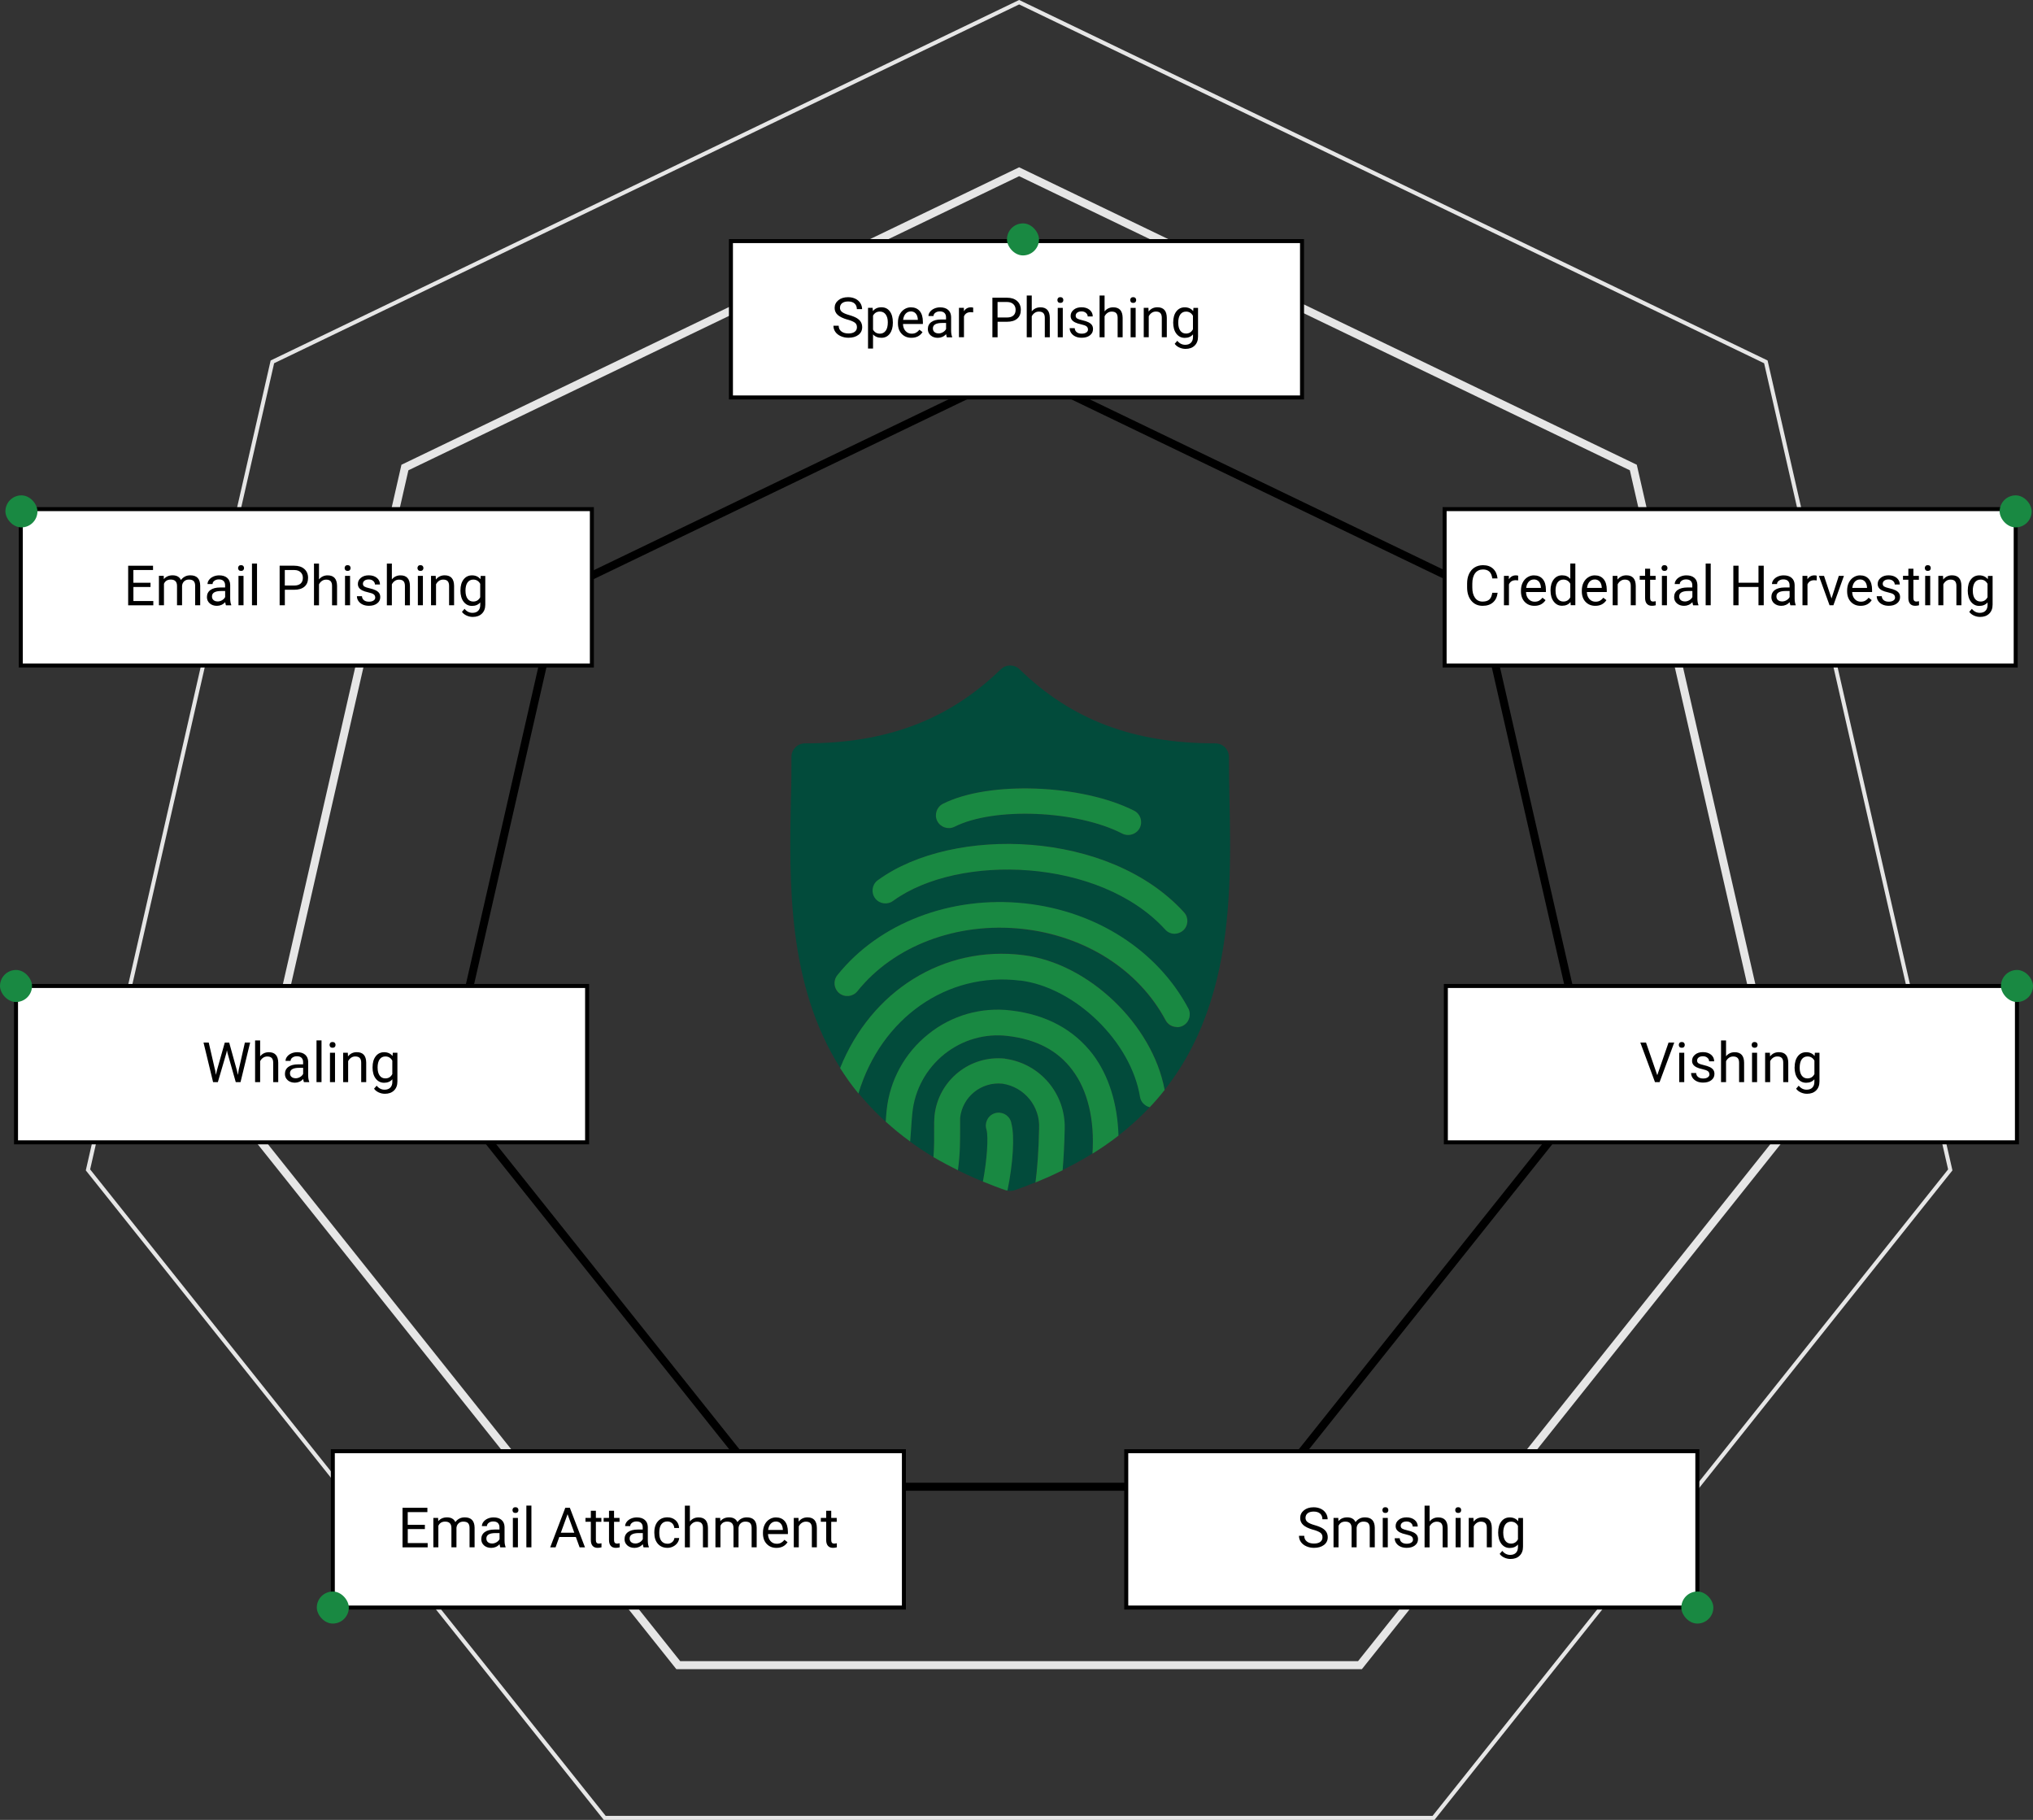
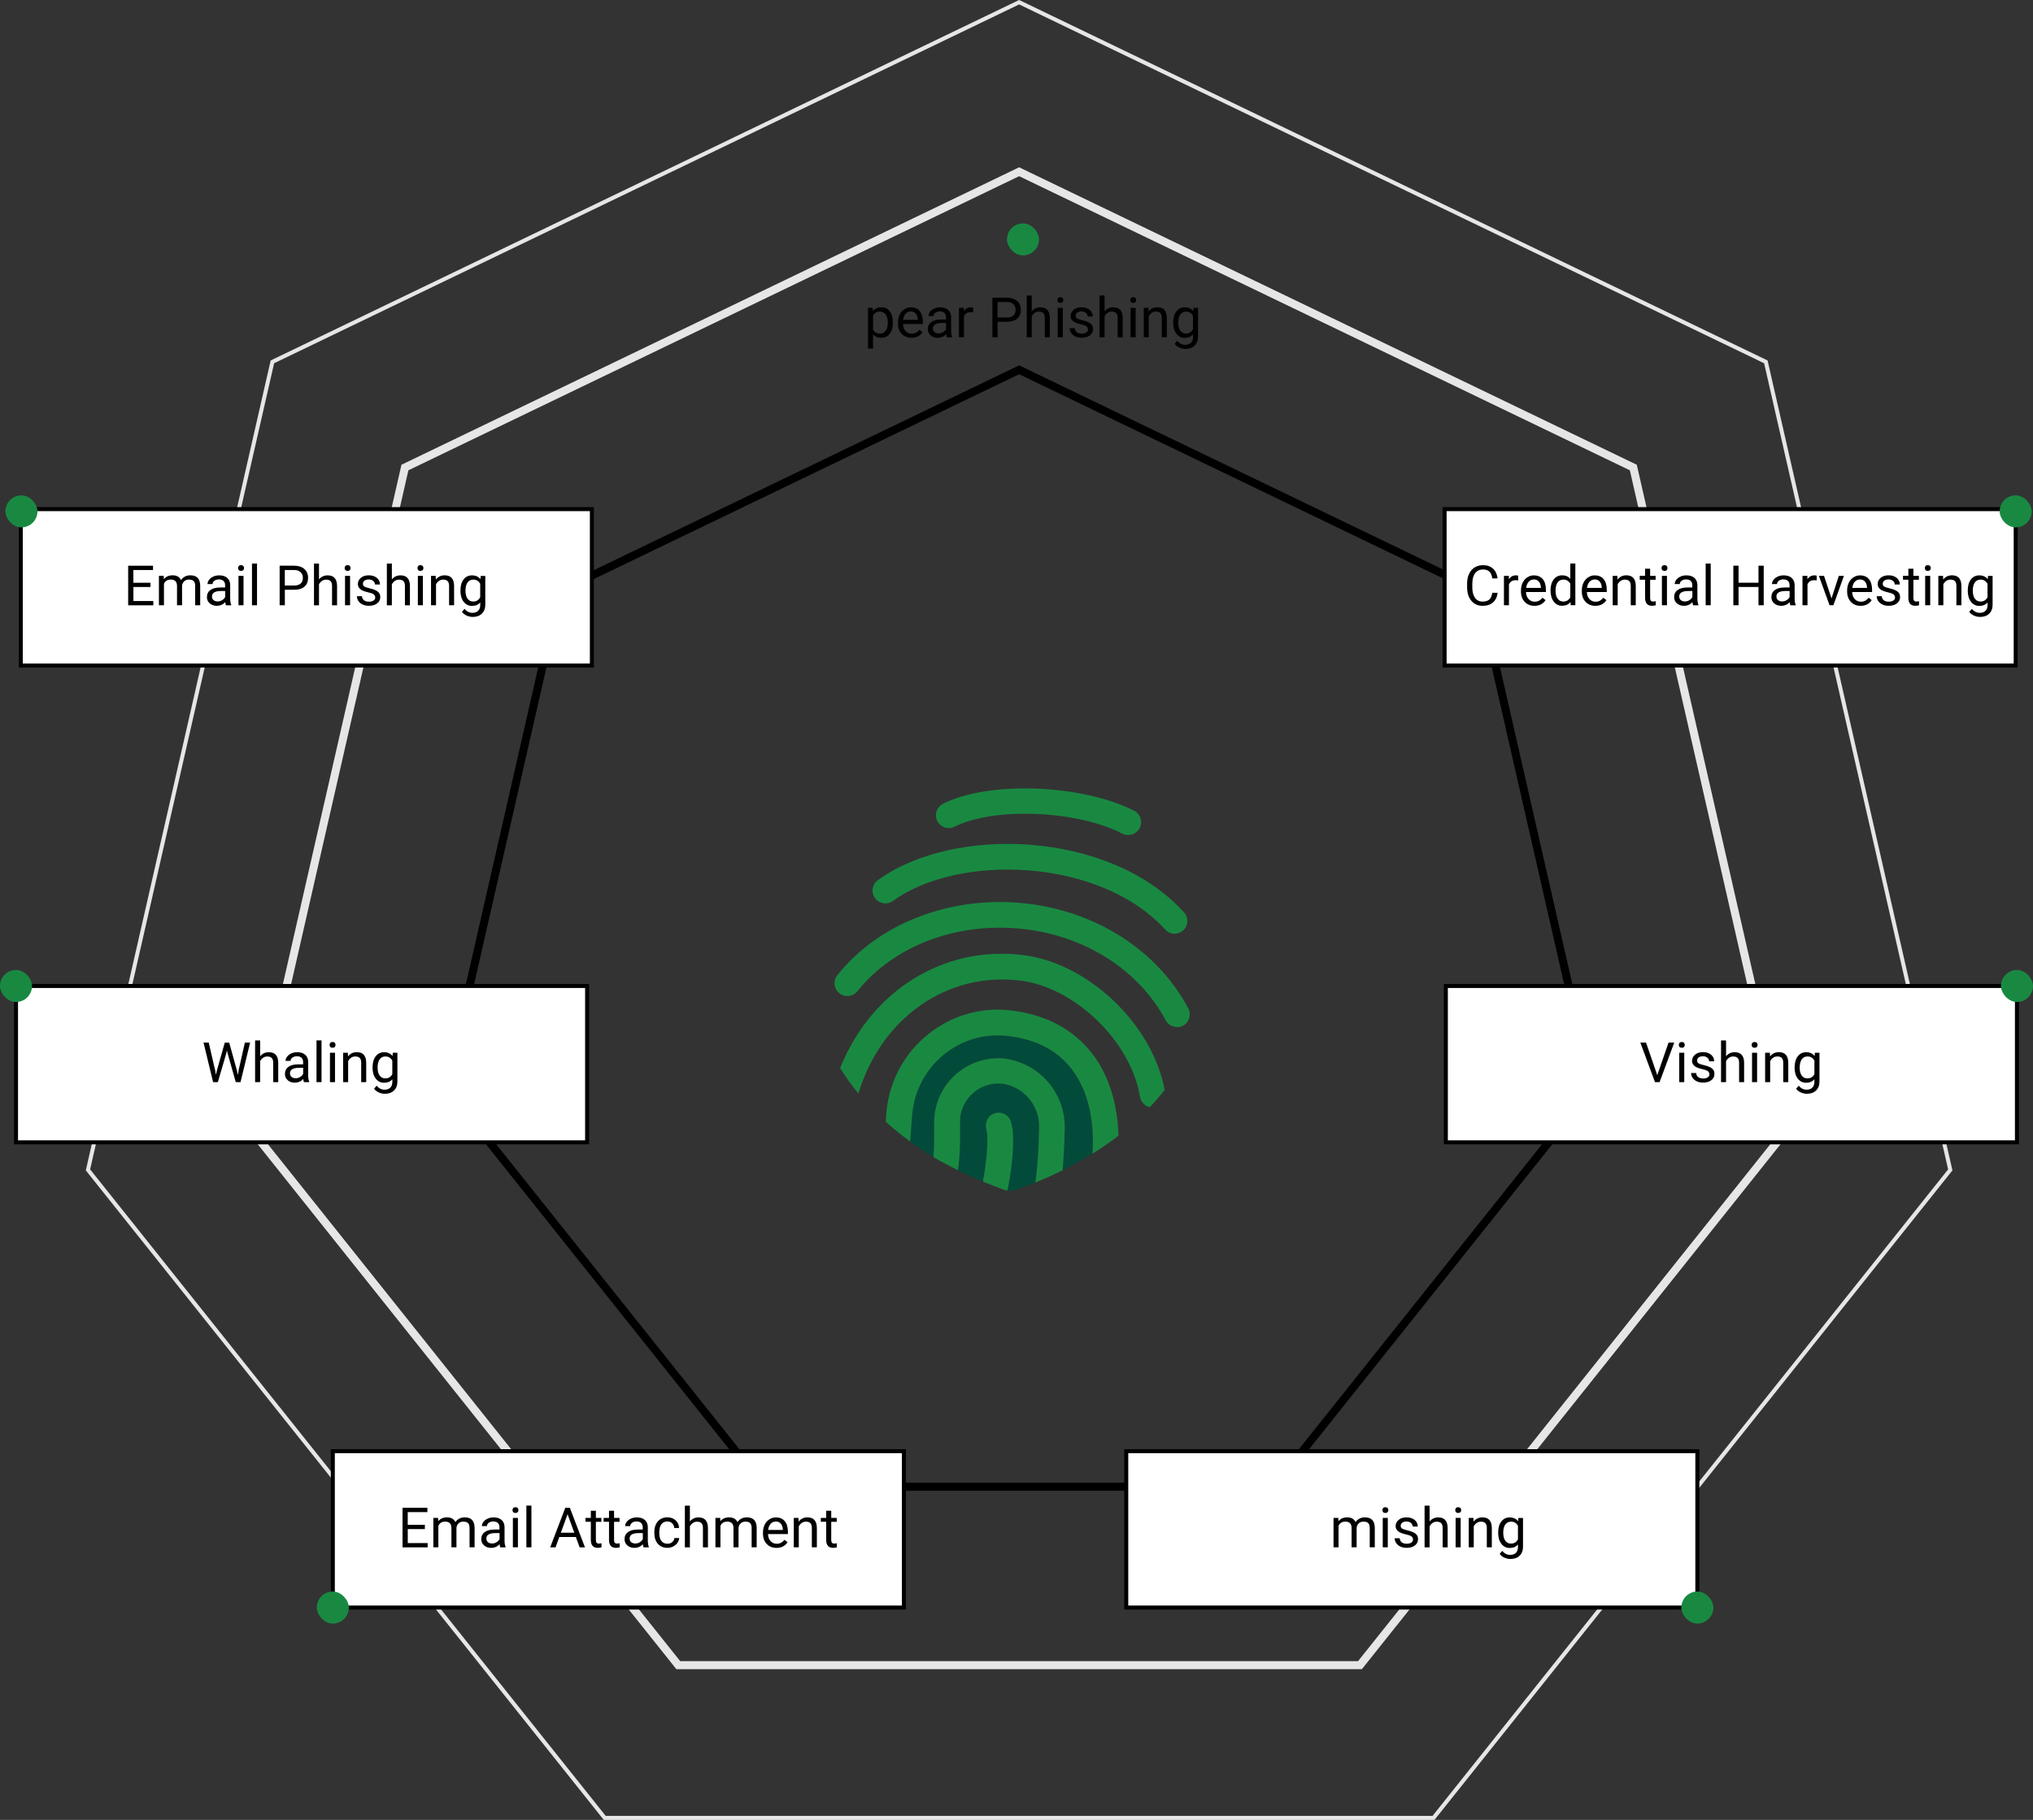
<svg xmlns="http://www.w3.org/2000/svg" id="Layer_1" version="1.1" viewBox="0 0 507.74 454.5">
  <rect x="0" y="0" width="507.74" height="454.5" fill="#333333" stroke="none" />
  <defs>
    <style>
      .st0 {
        stroke: #e6e7e8;
        stroke-width: 2.08px;
      }

      .st0, .st1, .st2, .st3, .st4 {
        stroke-miterlimit: 10;
      }

      .st0, .st5, .st2, .st3, .st4 {
        fill: none;
      }

      .st1 {
        fill: #fff;
      }

      .st1, .st3 {
        stroke: #000;
      }

      .st2, .st4 {
        stroke: #e6e6e6;
      }

      .st3, .st4 {
        stroke-width: 2px;
      }

      .st6 {
        fill: #198942;
      }

      .st7 {
        fill: #024b3b;
      }

      .st8 {
        clip-path: url(#clippath);
      }
    </style>
    <clipPath id="clippath">
      <rect class="st5" x="19.89" y="-849.73" width="498.92" height="484.8" />
    </clipPath>
  </defs>
  <g class="st8">
    <g>
      <circle class="st0" cx="538.23" cy="-376.11" r="476.93" />
      <circle class="st0" cx="538.23" cy="-376.11" r="609.45" />
    </g>
  </g>
  <g>
    <polygon class="st2" points="254.53 .55 68.03 90.37 21.97 292.17 151.03 454 358.02 454 487.08 292.17 441.02 90.37 254.53 .55" />
    <polygon class="st4" points="254.53 42.89 101.13 116.76 63.24 282.75 169.4 415.86 339.65 415.86 445.81 282.75 407.92 116.76 254.53 42.89" />
    <polygon class="st3" points="254.53 92.35 139.8 147.6 111.46 271.74 190.86 371.3 318.19 371.3 397.59 271.74 369.25 147.6 254.53 92.35" />
-     <rect class="st1" x="182.55" y="60.21" width="142.63" height="39.05" />
    <g>
-       <path d="M211.65,79.82c-1.12-.32-1.93-.72-2.44-1.18-.51-.47-.76-1.05-.76-1.73,0-.78.31-1.42.93-1.93s1.43-.76,2.43-.76c.68,0,1.28.13,1.82.39.53.26.94.62,1.24,1.09.29.46.44.97.44,1.51h-1.31c0-.6-.19-1.07-.57-1.41s-.92-.51-1.61-.51c-.64,0-1.14.14-1.5.42-.36.28-.54.68-.54,1.18,0,.4.17.75.51,1.02s.92.53,1.74.76,1.46.49,1.93.76c.46.28.81.6,1.03.97s.34.81.34,1.31c0,.8-.31,1.44-.94,1.92s-1.46.72-2.5.72c-.68,0-1.31-.13-1.9-.39-.59-.26-1.04-.62-1.36-1.07-.32-.45-.48-.97-.48-1.54h1.31c0,.6.22,1.07.66,1.41.44.35,1.03.52,1.77.52.69,0,1.21-.14,1.58-.42s.55-.66.55-1.15-.17-.86-.51-1.12c-.34-.26-.96-.53-1.85-.78Z" />
      <path d="M222.99,80.64c0,1.12-.26,2.02-.77,2.7-.51.68-1.2,1.02-2.08,1.02s-1.59-.28-2.1-.85v3.54h-1.25v-10.17h1.15l.06.81c.51-.63,1.22-.95,2.13-.95s1.58.33,2.09,1c.51.67.77,1.59.77,2.78v.12ZM221.73,80.49c0-.83-.18-1.48-.53-1.96-.35-.48-.84-.72-1.45-.72-.76,0-1.33.34-1.71,1.01v3.51c.38.67.95,1,1.72,1,.6,0,1.08-.24,1.44-.72.36-.48.53-1.19.53-2.13Z" />
      <path d="M227.63,84.36c-1,0-1.8-.33-2.43-.98-.62-.65-.94-1.53-.94-2.62v-.23c0-.73.14-1.38.42-1.95s.67-1.02,1.17-1.34,1.04-.49,1.62-.49c.96,0,1.7.31,2.23.94s.79,1.53.79,2.7v.52h-4.97c.02.72.23,1.31.63,1.75.4.45.92.67,1.54.67.44,0,.82-.09,1.13-.27.31-.18.58-.42.81-.72l.77.6c-.62.95-1.54,1.42-2.77,1.42ZM227.47,77.78c-.51,0-.93.18-1.28.55-.34.37-.56.89-.64,1.55h3.68v-.1c-.04-.64-.21-1.13-.52-1.48s-.72-.53-1.25-.53Z" />
      <path d="M236.48,84.23c-.07-.14-.13-.4-.18-.77-.58.61-1.28.91-2.09.91-.72,0-1.32-.21-1.78-.61s-.7-.93-.7-1.56c0-.76.29-1.36.87-1.78.58-.42,1.4-.63,2.45-.63h1.22v-.58c0-.44-.13-.79-.39-1.05-.26-.26-.65-.39-1.16-.39-.45,0-.82.11-1.13.34-.3.23-.45.5-.45.82h-1.26c0-.37.13-.72.39-1.06.26-.34.61-.61,1.06-.81s.94-.3,1.47-.3c.85,0,1.51.21,1.99.63s.73,1.01.75,1.75v3.38c0,.67.09,1.21.26,1.61v.11h-1.32ZM234.39,83.27c.39,0,.77-.1,1.12-.31.35-.2.61-.47.77-.79v-1.51h-.98c-1.54,0-2.31.45-2.31,1.35,0,.39.13.7.39.92s.6.33,1.01.33Z" />
      <path d="M243.05,78.01c-.19-.03-.4-.05-.62-.05-.82,0-1.38.35-1.68,1.05v5.21h-1.25v-7.34h1.22l.02.85c.41-.66,1-.98,1.75-.98.25,0,.43.03.56.09v1.17Z" />
      <path d="M249.15,80.36v3.87h-1.3v-9.88h3.64c1.08,0,1.93.28,2.54.83.61.55.92,1.28.92,2.19,0,.96-.3,1.7-.9,2.21-.6.52-1.46.78-2.58.78h-2.33ZM249.15,79.29h2.34c.7,0,1.23-.16,1.6-.49.37-.33.56-.8.56-1.42,0-.59-.19-1.06-.56-1.41s-.88-.54-1.53-.55h-2.42v3.88Z" />
      <path d="M257.67,77.77c.56-.68,1.28-1.02,2.17-1.02,1.55,0,2.33.88,2.35,2.63v4.85h-1.25v-4.86c0-.53-.13-.92-.36-1.17-.24-.25-.61-.38-1.11-.38-.41,0-.76.11-1.07.33-.31.22-.55.5-.72.85v5.23h-1.25v-10.42h1.25v3.97Z" />
      <path d="M264.08,74.94c0-.2.06-.38.19-.52.12-.14.31-.21.55-.21s.43.07.56.21c.13.14.19.31.19.52s-.06.37-.19.51-.31.2-.56.2-.43-.07-.55-.2c-.12-.14-.19-.31-.19-.51ZM265.43,84.23h-1.26v-7.34h1.26v7.34Z" />
      <path d="M271.72,82.28c0-.34-.13-.6-.38-.79s-.7-.35-1.34-.49-1.14-.3-1.51-.49c-.37-.19-.65-.42-.83-.68s-.27-.57-.27-.94c0-.6.25-1.11.76-1.53.51-.42,1.16-.62,1.95-.62.83,0,1.51.21,2.03.64.52.43.78.98.78,1.65h-1.26c0-.34-.15-.64-.44-.89-.29-.25-.66-.37-1.1-.37s-.81.1-1.07.3-.39.46-.39.78c0,.3.12.53.36.69.24.15.67.3,1.3.44.63.14,1.13.31,1.52.5.39.19.68.43.87.7.19.27.28.61.28,1,0,.66-.26,1.18-.79,1.58-.52.4-1.21.59-2.04.59-.59,0-1.11-.1-1.56-.31s-.81-.5-1.06-.87c-.26-.37-.38-.78-.38-1.21h1.26c.02.42.19.75.5,1,.31.25.73.37,1.25.37.47,0,.86-.1,1.14-.29.29-.19.43-.45.43-.77Z" />
      <path d="M275.86,77.77c.56-.68,1.28-1.02,2.17-1.02,1.55,0,2.33.88,2.35,2.63v4.85h-1.25v-4.86c0-.53-.13-.92-.36-1.17-.24-.25-.61-.38-1.11-.38-.41,0-.76.11-1.07.33-.31.22-.55.5-.72.85v5.23h-1.25v-10.42h1.25v3.97Z" />
      <path d="M282.27,74.94c0-.2.06-.38.19-.52.12-.14.31-.21.55-.21s.43.07.56.21c.13.14.19.31.19.52s-.06.37-.19.51-.31.2-.56.2-.43-.07-.55-.2c-.12-.14-.19-.31-.19-.51ZM283.63,84.23h-1.26v-7.34h1.26v7.34Z" />
      <path d="M286.82,76.88l.04.92c.56-.71,1.29-1.06,2.2-1.06,1.55,0,2.33.88,2.35,2.63v4.85h-1.25v-4.86c0-.53-.13-.92-.36-1.17-.24-.25-.61-.38-1.11-.38-.41,0-.76.11-1.07.33-.31.22-.55.5-.72.85v5.23h-1.25v-7.34h1.19Z" />
      <path d="M293.01,80.49c0-1.14.26-2.05.79-2.73.53-.68,1.23-1.01,2.1-1.01s1.59.32,2.1.95l.06-.81h1.15v7.17c0,.95-.28,1.7-.85,2.25-.56.55-1.32.82-2.27.82-.53,0-1.05-.11-1.55-.34-.51-.23-.89-.54-1.16-.93l.65-.75c.54.67,1.2,1,1.98,1,.61,0,1.09-.17,1.43-.52.34-.34.51-.83.51-1.45v-.63c-.5.58-1.19.87-2.06.87s-1.55-.35-2.09-1.04c-.53-.69-.8-1.64-.8-2.83ZM294.27,80.64c0,.83.17,1.48.51,1.95.34.47.81.71,1.42.71.79,0,1.37-.36,1.74-1.08v-3.35c-.38-.7-.96-1.05-1.73-1.05-.61,0-1.09.24-1.43.71-.34.47-.52,1.18-.52,2.11Z" />
    </g>
    <rect class="st1" x="360.79" y="127.15" width="142.63" height="39.05" />
    <g>
      <path d="M374.03,148.03c-.12,1.04-.51,1.85-1.16,2.42s-1.51.85-2.59.85c-1.17,0-2.1-.42-2.81-1.26-.7-.84-1.06-1.96-1.06-3.36v-.95c0-.92.16-1.73.49-2.42s.79-1.23,1.39-1.6c.6-.37,1.3-.56,2.09-.56,1.05,0,1.89.29,2.52.88s1,1.4,1.11,2.43h-1.31c-.11-.79-.36-1.36-.74-1.71-.38-.35-.91-.53-1.58-.53-.83,0-1.49.31-1.96.92-.47.62-.71,1.49-.71,2.63v.96c0,1.07.22,1.93.67,2.56s1.07.95,1.88.95c.72,0,1.28-.16,1.67-.49s.64-.9.77-1.71h1.31Z" />
      <path d="M379.16,144.95c-.19-.03-.4-.05-.62-.05-.82,0-1.38.35-1.68,1.05v5.21h-1.25v-7.34h1.22l.02.85c.41-.66,1-.98,1.75-.98.25,0,.43.03.56.09v1.17Z" />
      <path d="M383.23,151.3c-1,0-1.8-.33-2.43-.98-.62-.65-.94-1.53-.94-2.62v-.23c0-.73.14-1.38.42-1.95s.67-1.02,1.17-1.34,1.04-.49,1.62-.49c.96,0,1.7.31,2.23.94s.79,1.53.79,2.7v.52h-4.97c.02.72.23,1.31.63,1.75.4.45.92.67,1.54.67.44,0,.82-.09,1.13-.27.31-.18.58-.42.81-.72l.77.6c-.62.95-1.54,1.42-2.77,1.42ZM383.08,144.72c-.51,0-.93.18-1.28.55-.34.37-.56.89-.64,1.55h3.68v-.1c-.04-.64-.21-1.13-.52-1.48s-.72-.53-1.25-.53Z" />
      <path d="M387.24,147.43c0-1.13.27-2.03.8-2.72s1.23-1.03,2.1-1.03,1.54.29,2.04.88v-3.83h1.26v10.42h-1.15l-.06-.79c-.5.62-1.2.92-2.1.92s-1.54-.35-2.08-1.04c-.54-.7-.8-1.61-.8-2.73v-.09ZM388.5,147.57c0,.83.17,1.48.52,1.95.34.47.82.71,1.42.71.8,0,1.38-.36,1.74-1.07v-3.37c-.38-.69-.95-1.04-1.73-1.04-.62,0-1.09.24-1.44.71-.34.47-.52,1.18-.52,2.11Z" />
      <path d="M398.43,151.3c-1,0-1.8-.33-2.43-.98-.62-.65-.94-1.53-.94-2.62v-.23c0-.73.14-1.38.42-1.95s.67-1.02,1.17-1.34,1.04-.49,1.62-.49c.96,0,1.7.31,2.23.94s.79,1.53.79,2.7v.52h-4.97c.02.72.23,1.31.63,1.75.4.45.92.67,1.54.67.44,0,.82-.09,1.13-.27.31-.18.58-.42.81-.72l.77.6c-.62.95-1.54,1.42-2.77,1.42ZM398.28,144.72c-.51,0-.93.18-1.28.55-.34.37-.56.89-.64,1.55h3.68v-.1c-.04-.64-.21-1.13-.52-1.48s-.72-.53-1.25-.53Z" />
      <path d="M403.94,143.82l.04.92c.56-.71,1.29-1.06,2.2-1.06,1.55,0,2.33.88,2.35,2.63v4.85h-1.25v-4.86c0-.53-.13-.92-.36-1.17-.24-.25-.61-.38-1.11-.38-.41,0-.76.11-1.07.33-.31.22-.55.5-.72.85v5.23h-1.25v-7.34h1.19Z" />
      <path d="M412.12,142.04v1.78h1.37v.97h-1.37v4.56c0,.29.06.51.18.66s.33.22.62.22c.14,0,.34-.03.6-.08v1.01c-.33.09-.65.13-.96.13-.56,0-.98-.17-1.27-.51-.29-.34-.43-.82-.43-1.45v-4.55h-1.34v-.97h1.34v-1.78h1.26Z" />
      <path d="M414.96,141.87c0-.2.06-.38.19-.52.12-.14.31-.21.55-.21s.43.07.56.21c.13.14.19.31.19.52s-.06.37-.19.51-.31.2-.56.2-.43-.07-.55-.2c-.12-.14-.19-.31-.19-.51ZM416.32,151.16h-1.26v-7.34h1.26v7.34Z" />
      <path d="M422.86,151.16c-.07-.14-.13-.4-.18-.77-.58.61-1.28.91-2.09.91-.72,0-1.32-.21-1.78-.61s-.7-.93-.7-1.56c0-.76.29-1.36.87-1.78.58-.42,1.4-.63,2.45-.63h1.22v-.58c0-.44-.13-.79-.39-1.05-.26-.26-.65-.39-1.16-.39-.45,0-.82.11-1.13.34-.3.23-.45.5-.45.82h-1.26c0-.37.13-.72.39-1.06.26-.34.61-.61,1.06-.81s.94-.3,1.47-.3c.85,0,1.51.21,1.99.63s.73,1.01.75,1.75v3.38c0,.67.09,1.21.26,1.61v.11h-1.32ZM420.78,150.21c.39,0,.77-.1,1.12-.31.35-.2.61-.47.77-.79v-1.51h-.98c-1.54,0-2.31.45-2.31,1.35,0,.39.13.7.39.92s.6.33,1.01.33Z" />
      <path d="M427.25,151.16h-1.26v-10.42h1.26v10.42Z" />
      <path d="M440.49,151.16h-1.31v-4.57h-4.98v4.57h-1.3v-9.88h1.3v4.25h4.98v-4.25h1.31v9.88Z" />
      <path d="M447.15,151.16c-.07-.14-.13-.4-.18-.77-.58.61-1.28.91-2.09.91-.72,0-1.32-.21-1.78-.61s-.7-.93-.7-1.56c0-.76.29-1.36.87-1.78.58-.42,1.4-.63,2.45-.63h1.22v-.58c0-.44-.13-.79-.39-1.05-.26-.26-.65-.39-1.16-.39-.45,0-.82.11-1.13.34-.3.23-.45.5-.45.82h-1.26c0-.37.13-.72.39-1.06.26-.34.61-.61,1.06-.81s.94-.3,1.47-.3c.85,0,1.51.21,1.99.63s.73,1.01.75,1.75v3.38c0,.67.09,1.21.26,1.61v.11h-1.32ZM445.06,150.21c.39,0,.77-.1,1.12-.31.35-.2.61-.47.77-.79v-1.51h-.98c-1.54,0-2.31.45-2.31,1.35,0,.39.13.7.39.92s.6.33,1.01.33Z" />
      <path d="M453.72,144.95c-.19-.03-.4-.05-.62-.05-.82,0-1.38.35-1.68,1.05v5.21h-1.25v-7.34h1.22l.02.85c.41-.66,1-.98,1.75-.98.25,0,.43.03.56.09v1.17Z" />
      <path d="M457.42,149.46l1.82-5.64h1.28l-2.63,7.34h-.96l-2.66-7.34h1.28l1.87,5.64Z" />
      <path d="M464.69,151.3c-1,0-1.8-.33-2.43-.98-.62-.65-.94-1.53-.94-2.62v-.23c0-.73.14-1.38.42-1.95s.67-1.02,1.17-1.34,1.04-.49,1.62-.49c.96,0,1.7.31,2.23.94s.79,1.53.79,2.7v.52h-4.97c.02.72.23,1.31.63,1.75.4.45.92.67,1.54.67.44,0,.82-.09,1.13-.27.31-.18.58-.42.81-.72l.77.6c-.62.95-1.54,1.42-2.77,1.42ZM464.53,144.72c-.51,0-.93.18-1.28.55-.34.37-.56.89-.64,1.55h3.68v-.1c-.04-.64-.21-1.13-.52-1.48s-.72-.53-1.25-.53Z" />
      <path d="M473.28,149.22c0-.34-.13-.6-.38-.79s-.7-.35-1.34-.49-1.14-.3-1.51-.49c-.37-.19-.65-.42-.83-.68s-.27-.57-.27-.94c0-.6.25-1.11.76-1.53.51-.42,1.16-.62,1.95-.62.83,0,1.51.21,2.03.64.52.43.78.98.78,1.65h-1.26c0-.34-.15-.64-.44-.89-.29-.25-.66-.37-1.1-.37s-.81.1-1.07.3-.39.46-.39.78c0,.3.12.53.36.69.24.15.67.3,1.3.44.63.14,1.13.31,1.52.5.39.19.68.43.87.7.19.27.28.61.28,1,0,.66-.26,1.18-.79,1.58-.52.4-1.21.59-2.04.59-.59,0-1.11-.1-1.56-.31s-.81-.5-1.06-.87c-.26-.37-.38-.78-.38-1.21h1.26c.02.42.19.75.5,1,.31.25.73.37,1.25.37.47,0,.86-.1,1.14-.29.29-.19.43-.45.43-.77Z" />
      <path d="M477.87,142.04v1.78h1.37v.97h-1.37v4.56c0,.29.06.51.18.66s.33.22.62.22c.14,0,.34-.03.6-.08v1.01c-.33.09-.65.13-.96.13-.56,0-.98-.17-1.27-.51-.29-.34-.43-.82-.43-1.45v-4.55h-1.34v-.97h1.34v-1.78h1.26Z" />
      <path d="M480.72,141.87c0-.2.06-.38.19-.52.12-.14.31-.21.55-.21s.43.07.56.21c.13.14.19.31.19.52s-.06.37-.19.51-.31.2-.56.2-.43-.07-.55-.2c-.12-.14-.19-.31-.19-.51ZM482.07,151.16h-1.26v-7.34h1.26v7.34Z" />
      <path d="M485.27,143.82l.04.92c.56-.71,1.29-1.06,2.2-1.06,1.55,0,2.33.88,2.35,2.63v4.85h-1.25v-4.86c0-.53-.13-.92-.36-1.17-.24-.25-.61-.38-1.11-.38-.41,0-.76.11-1.07.33-.31.22-.55.5-.72.85v5.23h-1.25v-7.34h1.19Z" />
      <path d="M491.45,147.43c0-1.14.26-2.05.79-2.73.53-.68,1.23-1.01,2.1-1.01s1.59.32,2.1.95l.06-.81h1.15v7.17c0,.95-.28,1.7-.85,2.25-.56.55-1.32.82-2.27.82-.53,0-1.05-.11-1.55-.34-.51-.23-.89-.54-1.16-.93l.65-.75c.54.67,1.2,1,1.98,1,.61,0,1.09-.17,1.43-.52.34-.34.51-.83.51-1.45v-.63c-.5.58-1.19.87-2.06.87s-1.55-.35-2.09-1.04c-.53-.69-.8-1.64-.8-2.83ZM492.71,147.57c0,.83.17,1.48.51,1.95.34.47.81.71,1.42.71.79,0,1.37-.36,1.74-1.08v-3.35c-.38-.7-.96-1.05-1.73-1.05-.61,0-1.09.24-1.43.71-.34.47-.52,1.18-.52,2.11Z" />
    </g>
    <rect class="st1" x="361.1" y="246.24" width="142.63" height="39.05" />
    <g>
      <path d="M413.9,268.52l2.82-8.15h1.42l-3.66,9.88h-1.15l-3.66-9.88h1.42l2.81,8.15Z" />
      <path d="M419.28,260.96c0-.2.06-.38.19-.52.12-.14.31-.21.55-.21s.43.07.56.21c.13.14.19.31.19.52s-.06.37-.19.51-.31.2-.56.2-.43-.07-.55-.2-.19-.31-.19-.51ZM420.64,270.25h-1.26v-7.34h1.26v7.34Z" />
      <path d="M426.92,268.3c0-.34-.13-.6-.38-.79s-.7-.35-1.34-.49c-.64-.14-1.14-.3-1.51-.49-.37-.19-.65-.42-.83-.68-.18-.26-.27-.57-.27-.94,0-.6.25-1.11.76-1.53.51-.42,1.16-.62,1.95-.62.83,0,1.51.21,2.03.64.52.43.78.98.78,1.65h-1.26c0-.34-.14-.64-.44-.89-.29-.25-.66-.37-1.1-.37s-.81.1-1.07.3-.39.46-.39.78c0,.3.12.53.36.69.24.15.67.3,1.3.44s1.13.31,1.52.5.68.43.87.7c.19.27.28.61.28,1,0,.66-.26,1.18-.79,1.58-.52.4-1.21.59-2.04.59-.59,0-1.11-.1-1.56-.31-.45-.21-.81-.5-1.06-.87-.26-.37-.38-.78-.38-1.21h1.26c.02.42.19.75.51,1,.31.25.73.37,1.25.37.47,0,.86-.1,1.14-.29s.43-.45.43-.77Z" />
      <path d="M431.07,263.8c.56-.68,1.28-1.02,2.17-1.02,1.55,0,2.34.88,2.35,2.63v4.85h-1.25v-4.86c0-.53-.13-.92-.36-1.17-.24-.25-.61-.38-1.11-.38-.41,0-.77.11-1.07.33-.31.22-.55.5-.72.85v5.23h-1.25v-10.42h1.25v3.97Z" />
      <path d="M437.47,260.96c0-.2.06-.38.19-.52.12-.14.31-.21.55-.21s.43.07.56.21c.13.14.19.31.19.52s-.06.37-.19.51-.31.2-.56.2-.43-.07-.55-.2-.19-.31-.19-.51ZM438.83,270.25h-1.26v-7.34h1.26v7.34Z" />
      <path d="M442.03,262.91l.04.92c.56-.71,1.29-1.06,2.2-1.06,1.55,0,2.33.88,2.35,2.63v4.85h-1.26v-4.86c0-.53-.12-.92-.36-1.17-.24-.25-.61-.38-1.11-.38-.41,0-.76.11-1.07.33-.31.22-.55.5-.72.85v5.23h-1.26v-7.34h1.19Z" />
      <path d="M448.21,266.52c0-1.14.27-2.05.79-2.73.53-.68,1.23-1.01,2.1-1.01s1.59.32,2.1.95l.06-.81h1.15v7.17c0,.95-.28,1.7-.85,2.25-.56.55-1.32.82-2.27.82-.53,0-1.05-.11-1.55-.34-.51-.23-.89-.54-1.16-.93l.65-.75c.54.67,1.2,1,1.97,1,.61,0,1.09-.17,1.43-.52.34-.34.51-.83.51-1.45v-.63c-.5.58-1.19.87-2.06.87s-1.55-.35-2.09-1.04c-.53-.69-.8-1.64-.8-2.83ZM449.47,266.66c0,.83.17,1.48.51,1.95s.81.71,1.43.71c.79,0,1.37-.36,1.74-1.08v-3.35c-.38-.7-.96-1.05-1.73-1.05-.61,0-1.09.24-1.43.71-.34.47-.52,1.18-.52,2.11Z" />
    </g>
    <rect class="st1" x="281.28" y="362.42" width="142.63" height="39.05" />
    <g>
-       <path d="M327.92,382.03c-1.12-.32-1.93-.72-2.44-1.18-.51-.47-.76-1.05-.76-1.73,0-.78.31-1.42.93-1.93s1.43-.76,2.43-.76c.68,0,1.28.13,1.82.39.53.26.94.62,1.24,1.09.29.46.44.97.44,1.51h-1.31c0-.6-.19-1.07-.57-1.41s-.92-.51-1.61-.51c-.64,0-1.14.14-1.5.42-.36.28-.54.68-.54,1.18,0,.4.17.75.51,1.02s.92.53,1.74.76,1.46.49,1.93.76c.46.28.81.6,1.03.97s.34.81.34,1.31c0,.8-.31,1.44-.94,1.92s-1.46.72-2.5.72c-.68,0-1.31-.13-1.9-.39-.59-.26-1.04-.62-1.36-1.07-.32-.45-.48-.97-.48-1.54h1.31c0,.6.22,1.07.66,1.41.44.35,1.03.52,1.77.52.69,0,1.21-.14,1.58-.42s.55-.66.55-1.15-.17-.86-.51-1.12c-.34-.26-.96-.53-1.85-.78Z" />
      <path d="M334.24,379.09l.03.81c.54-.63,1.26-.95,2.18-.95,1.03,0,1.73.39,2.1,1.18.24-.35.56-.64.95-.85.39-.22.85-.33,1.39-.33,1.61,0,2.43.85,2.46,2.56v4.92h-1.26v-4.85c0-.52-.12-.92-.36-1.18-.24-.26-.64-.39-1.21-.39-.47,0-.85.14-1.16.42-.31.28-.49.65-.54,1.12v4.87h-1.26v-4.81c0-1.07-.52-1.6-1.57-1.6-.82,0-1.39.35-1.69,1.05v5.36h-1.25v-7.34h1.19Z" />
      <path d="M345.25,377.14c0-.2.06-.38.19-.52.12-.14.31-.21.55-.21s.43.07.56.21c.13.14.19.31.19.52s-.06.37-.19.51-.31.2-.56.2-.43-.07-.55-.2c-.12-.14-.19-.31-.19-.51ZM346.6,386.43h-1.26v-7.34h1.26v7.34Z" />
      <path d="M352.89,384.49c0-.34-.13-.6-.38-.79s-.7-.35-1.34-.49-1.14-.3-1.51-.49c-.37-.19-.65-.42-.83-.68s-.27-.57-.27-.94c0-.6.25-1.11.76-1.53.51-.42,1.16-.62,1.95-.62.83,0,1.51.21,2.03.64.52.43.78.98.78,1.65h-1.26c0-.34-.15-.64-.44-.89-.29-.25-.66-.37-1.1-.37s-.81.1-1.07.3-.39.46-.39.78c0,.3.12.53.36.69.24.15.67.3,1.3.44.63.14,1.13.31,1.52.5.39.19.68.43.87.7.19.27.28.61.28,1,0,.66-.26,1.18-.79,1.58-.52.4-1.21.59-2.04.59-.59,0-1.11-.1-1.56-.31s-.81-.5-1.06-.87c-.26-.37-.38-.78-.38-1.21h1.26c.02.42.19.75.5,1,.31.25.73.37,1.25.37.47,0,.86-.1,1.14-.29.29-.19.43-.45.43-.77Z" />
      <path d="M357.03,379.98c.56-.68,1.28-1.02,2.17-1.02,1.55,0,2.33.88,2.35,2.63v4.85h-1.25v-4.86c0-.53-.13-.92-.36-1.17-.24-.25-.61-.38-1.11-.38-.41,0-.76.11-1.07.33-.31.22-.55.5-.72.85v5.23h-1.25v-10.42h1.25v3.97Z" />
      <path d="M363.44,377.14c0-.2.06-.38.19-.52.12-.14.31-.21.55-.21s.43.07.56.21c.13.14.19.31.19.52s-.06.37-.19.51-.31.2-.56.2-.43-.07-.55-.2c-.12-.14-.19-.31-.19-.51ZM364.8,386.43h-1.26v-7.34h1.26v7.34Z" />
      <path d="M367.99,379.09l.04.92c.56-.71,1.29-1.06,2.2-1.06,1.55,0,2.33.88,2.35,2.63v4.85h-1.25v-4.86c0-.53-.13-.92-.36-1.17-.24-.25-.61-.38-1.11-.38-.41,0-.76.11-1.07.33-.31.22-.55.5-.72.85v5.23h-1.25v-7.34h1.19Z" />
      <path d="M374.17,382.7c0-1.14.26-2.05.79-2.73.53-.68,1.23-1.01,2.1-1.01s1.59.32,2.1.95l.06-.81h1.15v7.17c0,.95-.28,1.7-.85,2.25-.56.55-1.32.82-2.27.82-.53,0-1.05-.11-1.55-.34-.51-.23-.89-.54-1.16-.93l.65-.75c.54.67,1.2,1,1.98,1,.61,0,1.09-.17,1.43-.52.34-.34.51-.83.51-1.45v-.63c-.5.58-1.19.87-2.06.87s-1.55-.35-2.09-1.04c-.53-.69-.8-1.64-.8-2.83ZM375.44,382.84c0,.83.17,1.48.51,1.95.34.47.81.71,1.42.71.79,0,1.37-.36,1.74-1.08v-3.35c-.38-.7-.96-1.05-1.73-1.05-.61,0-1.09.24-1.43.71-.34.47-.52,1.18-.52,2.11Z" />
    </g>
    <rect class="st1" x="4" y="246.24" width="142.63" height="39.05" />
    <g>
      <path d="M53.72,267.14l.19,1.3.28-1.17,1.95-6.89h1.1l1.91,6.89.27,1.19.21-1.33,1.53-6.76h1.31l-2.4,9.88h-1.19l-2.04-7.2-.16-.75-.16.75-2.11,7.2h-1.19l-2.39-9.88h1.3l1.56,6.77Z" />
      <path d="M64.97,263.8c.56-.68,1.28-1.02,2.17-1.02,1.55,0,2.33.88,2.35,2.63v4.85h-1.26v-4.86c0-.53-.12-.92-.36-1.17-.24-.25-.61-.38-1.11-.38-.41,0-.76.11-1.07.33-.31.22-.55.5-.72.85v5.23h-1.26v-10.42h1.26v3.97Z" />
      <path d="M75.91,270.25c-.07-.14-.13-.4-.18-.77-.58.61-1.28.91-2.09.91-.72,0-1.32-.21-1.78-.61-.46-.41-.7-.93-.7-1.56,0-.76.29-1.36.87-1.78.58-.42,1.4-.63,2.45-.63h1.22v-.58c0-.44-.13-.79-.39-1.05-.26-.26-.65-.39-1.16-.39-.45,0-.82.11-1.13.34s-.45.5-.45.82h-1.26c0-.37.13-.72.39-1.06.26-.34.61-.61,1.06-.81s.94-.3,1.47-.3c.85,0,1.51.21,1.99.63.48.42.73,1.01.75,1.75v3.38c0,.67.09,1.21.26,1.61v.11h-1.32ZM73.82,269.29c.39,0,.77-.1,1.12-.31.35-.2.61-.47.77-.79v-1.51h-.98c-1.54,0-2.31.45-2.31,1.35,0,.39.13.7.39.92s.6.33,1.01.33Z" />
      <path d="M80.3,270.25h-1.25v-10.42h1.25v10.42Z" />
      <path d="M82.31,260.96c0-.2.06-.38.19-.52.12-.14.31-.21.55-.21s.43.07.56.21c.13.14.19.31.19.52s-.06.37-.19.51-.31.2-.56.2-.43-.07-.55-.2c-.12-.14-.19-.31-.19-.51ZM83.67,270.25h-1.26v-7.34h1.26v7.34Z" />
      <path d="M86.87,262.91l.04.92c.56-.71,1.29-1.06,2.2-1.06,1.55,0,2.34.88,2.35,2.63v4.85h-1.25v-4.86c0-.53-.13-.92-.36-1.17-.24-.25-.61-.38-1.11-.38-.41,0-.77.11-1.07.33-.31.22-.55.5-.72.85v5.23h-1.25v-7.34h1.19Z" />
      <path d="M93.05,266.52c0-1.14.26-2.05.79-2.73.53-.68,1.23-1.01,2.1-1.01s1.6.32,2.1.95l.06-.81h1.15v7.17c0,.95-.28,1.7-.85,2.25-.56.55-1.32.82-2.27.82-.53,0-1.05-.11-1.55-.34-.51-.23-.89-.54-1.16-.93l.65-.75c.54.67,1.2,1,1.98,1,.61,0,1.09-.17,1.43-.52s.51-.83.51-1.45v-.63c-.5.58-1.19.87-2.06.87s-1.55-.35-2.09-1.04-.8-1.64-.8-2.83ZM94.31,266.66c0,.83.17,1.48.51,1.95.34.47.81.71,1.42.71.79,0,1.37-.36,1.74-1.08v-3.35c-.38-.7-.96-1.05-1.73-1.05-.61,0-1.09.24-1.43.71-.34.47-.52,1.18-.52,2.11Z" />
    </g>
    <rect class="st1" x="5.19" y="127.15" width="142.63" height="39.05" />
    <g>
      <path d="M37.6,146.6h-4.28v3.5h4.97v1.07h-6.28v-9.88h6.21v1.07h-4.91v3.18h4.28v1.07Z" />
      <path d="M40.89,143.82l.03.81c.54-.63,1.26-.95,2.18-.95,1.03,0,1.73.39,2.1,1.18.24-.35.56-.64.95-.85.39-.22.85-.33,1.39-.33,1.61,0,2.43.85,2.46,2.56v4.92h-1.26v-4.85c0-.52-.12-.92-.36-1.18-.24-.26-.64-.39-1.21-.39-.47,0-.85.14-1.16.42-.31.28-.49.65-.54,1.12v4.87h-1.26v-4.81c0-1.07-.52-1.6-1.57-1.6-.82,0-1.39.35-1.69,1.05v5.36h-1.26v-7.34h1.19Z" />
      <path d="M56.43,151.16c-.07-.14-.13-.4-.18-.77-.58.61-1.28.91-2.09.91-.72,0-1.32-.21-1.78-.61-.46-.41-.7-.93-.7-1.56,0-.76.29-1.36.87-1.78s1.4-.63,2.45-.63h1.22v-.58c0-.44-.13-.79-.39-1.05-.26-.26-.65-.39-1.16-.39-.45,0-.82.11-1.13.34s-.45.5-.45.82h-1.26c0-.37.13-.72.39-1.06.26-.34.61-.61,1.06-.81.45-.2.93-.3,1.47-.3.85,0,1.51.21,1.99.63s.73,1.01.75,1.75v3.38c0,.67.09,1.21.26,1.61v.11h-1.32ZM54.34,150.21c.39,0,.77-.1,1.12-.31.35-.2.61-.47.77-.79v-1.51h-.98c-1.54,0-2.31.45-2.31,1.35,0,.39.13.7.39.92.26.22.6.33,1.01.33Z" />
      <path d="M59.46,141.87c0-.2.06-.38.19-.52.12-.14.31-.21.55-.21s.43.07.56.21c.13.14.19.31.19.52s-.06.37-.19.51c-.13.14-.31.2-.56.2s-.43-.07-.55-.2c-.12-.14-.19-.31-.19-.51ZM60.82,151.16h-1.26v-7.34h1.26v7.34Z" />
      <path d="M64.19,151.16h-1.26v-10.42h1.26v10.42Z" />
      <path d="M71.14,147.29v3.87h-1.3v-9.88h3.64c1.08,0,1.93.28,2.54.83.61.55.92,1.28.92,2.19,0,.96-.3,1.7-.9,2.21-.6.52-1.46.78-2.58.78h-2.33ZM71.14,146.23h2.34c.7,0,1.23-.16,1.6-.49.37-.33.56-.8.56-1.42,0-.59-.19-1.06-.56-1.41s-.88-.54-1.53-.55h-2.42v3.88Z" />
      <path d="M79.66,144.71c.56-.68,1.28-1.02,2.17-1.02,1.55,0,2.33.88,2.35,2.63v4.85h-1.25v-4.86c0-.53-.13-.92-.36-1.17-.24-.25-.61-.38-1.11-.38-.41,0-.76.11-1.07.33-.31.22-.55.5-.72.85v5.23h-1.25v-10.42h1.25v3.97Z" />
      <path d="M86.07,141.87c0-.2.06-.38.19-.52.12-.14.31-.21.55-.21s.43.07.56.21c.13.14.19.31.19.52s-.06.37-.19.51-.31.2-.56.2-.43-.07-.55-.2c-.12-.14-.19-.31-.19-.51ZM87.43,151.16h-1.26v-7.34h1.26v7.34Z" />
      <path d="M93.71,149.22c0-.34-.13-.6-.38-.79s-.7-.35-1.34-.49-1.14-.3-1.51-.49c-.37-.19-.65-.42-.83-.68s-.27-.57-.27-.94c0-.6.25-1.11.76-1.53.51-.42,1.16-.62,1.95-.62.83,0,1.51.21,2.03.64.52.43.78.98.78,1.65h-1.26c0-.34-.15-.64-.44-.89-.29-.25-.66-.37-1.1-.37s-.81.1-1.07.3-.39.46-.39.78c0,.3.12.53.36.69.24.15.67.3,1.3.44.63.14,1.13.31,1.52.5.39.19.68.43.87.7.19.27.28.61.28,1,0,.66-.26,1.18-.79,1.58-.52.4-1.21.59-2.04.59-.59,0-1.11-.1-1.56-.31s-.81-.5-1.06-.87c-.26-.37-.38-.78-.38-1.21h1.26c.02.42.19.75.5,1,.31.25.73.37,1.25.37.47,0,.86-.1,1.14-.29.29-.19.43-.45.43-.77Z" />
      <path d="M97.86,144.71c.56-.68,1.28-1.02,2.17-1.02,1.55,0,2.33.88,2.35,2.63v4.85h-1.25v-4.86c0-.53-.13-.92-.36-1.17-.24-.25-.61-.38-1.11-.38-.41,0-.76.11-1.07.33-.31.22-.55.5-.72.85v5.23h-1.25v-10.42h1.25v3.97Z" />
      <path d="M104.26,141.87c0-.2.06-.38.19-.52.12-.14.31-.21.55-.21s.43.07.56.21c.13.14.19.31.19.52s-.06.37-.19.51-.31.2-.56.2-.43-.07-.55-.2c-.12-.14-.19-.31-.19-.51ZM105.62,151.16h-1.26v-7.34h1.26v7.34Z" />
      <path d="M108.82,143.82l.04.92c.56-.71,1.29-1.06,2.2-1.06,1.55,0,2.33.88,2.35,2.63v4.85h-1.25v-4.86c0-.53-.13-.92-.36-1.17-.24-.25-.61-.38-1.11-.38-.41,0-.76.11-1.07.33-.31.22-.55.5-.72.85v5.23h-1.25v-7.34h1.19Z" />
      <path d="M115,147.43c0-1.14.26-2.05.79-2.73.53-.68,1.23-1.01,2.1-1.01s1.59.32,2.1.95l.06-.81h1.15v7.17c0,.95-.28,1.7-.85,2.25-.56.55-1.32.82-2.27.82-.53,0-1.05-.11-1.55-.34-.51-.23-.89-.54-1.16-.93l.65-.75c.54.67,1.2,1,1.98,1,.61,0,1.09-.17,1.43-.52.34-.34.51-.83.51-1.45v-.63c-.5.58-1.19.87-2.06.87s-1.55-.35-2.09-1.04c-.53-.69-.8-1.64-.8-2.83ZM116.26,147.57c0,.83.17,1.48.51,1.95.34.47.81.71,1.42.71.79,0,1.37-.36,1.74-1.08v-3.35c-.38-.7-.96-1.05-1.73-1.05-.61,0-1.09.24-1.43.71-.34.47-.52,1.18-.52,2.11Z" />
    </g>
    <rect class="st1" x="83.12" y="362.42" width="142.63" height="39.05" />
    <g>
      <path d="M106.12,381.87h-4.28v3.5h4.97v1.07h-6.28v-9.88h6.21v1.07h-4.91v3.18h4.28v1.07Z" />
      <path d="M109.42,379.09l.03.81c.54-.63,1.26-.95,2.18-.95,1.03,0,1.73.39,2.1,1.18.24-.35.56-.64.95-.85.39-.22.85-.33,1.39-.33,1.61,0,2.43.85,2.46,2.56v4.92h-1.26v-4.85c0-.52-.12-.92-.36-1.18-.24-.26-.64-.39-1.21-.39-.47,0-.85.14-1.16.42-.31.28-.49.65-.54,1.12v4.87h-1.26v-4.81c0-1.07-.52-1.6-1.57-1.6-.82,0-1.39.35-1.69,1.05v5.36h-1.25v-7.34h1.19Z" />
      <path d="M124.95,386.43c-.07-.14-.13-.4-.18-.77-.58.61-1.28.91-2.09.91-.72,0-1.32-.21-1.78-.61s-.7-.93-.7-1.56c0-.76.29-1.36.87-1.78.58-.42,1.4-.63,2.45-.63h1.22v-.58c0-.44-.13-.79-.39-1.05-.26-.26-.65-.39-1.16-.39-.45,0-.82.11-1.13.34-.3.23-.45.5-.45.82h-1.26c0-.37.13-.72.39-1.06.26-.34.61-.61,1.06-.81s.94-.3,1.47-.3c.85,0,1.51.21,1.99.63s.73,1.01.75,1.75v3.38c0,.67.09,1.21.26,1.61v.11h-1.32ZM122.87,385.48c.39,0,.77-.1,1.12-.31.35-.2.61-.47.77-.79v-1.51h-.98c-1.54,0-2.31.45-2.31,1.35,0,.39.13.7.39.92s.6.33,1.01.33Z" />
      <path d="M127.99,377.14c0-.2.06-.38.19-.52.12-.14.31-.21.55-.21s.43.07.56.21c.13.14.19.31.19.52s-.06.37-.19.51-.31.2-.56.2-.43-.07-.55-.2c-.12-.14-.19-.31-.19-.51ZM129.35,386.43h-1.26v-7.34h1.26v7.34Z" />
      <path d="M132.72,386.43h-1.26v-10.42h1.26v10.42Z" />
      <path d="M143.82,383.85h-4.14l-.93,2.59h-1.34l3.77-9.88h1.14l3.78,9.88h-1.34l-.94-2.59ZM140.07,382.78h3.36l-1.68-4.62-1.68,4.62Z" />
      <path d="M148.82,377.31v1.78h1.37v.97h-1.37v4.56c0,.29.06.51.18.66s.33.22.62.22c.14,0,.34-.03.6-.08v1.01c-.33.09-.65.13-.96.13-.56,0-.98-.17-1.27-.51-.29-.34-.43-.82-.43-1.45v-4.55h-1.34v-.97h1.34v-1.78h1.26Z" />
      <path d="M153.36,377.31v1.78h1.37v.97h-1.37v4.56c0,.29.06.51.18.66s.33.22.62.22c.14,0,.34-.03.6-.08v1.01c-.33.09-.65.13-.96.13-.56,0-.98-.17-1.27-.51-.29-.34-.43-.82-.43-1.45v-4.55h-1.34v-.97h1.34v-1.78h1.26Z" />
      <path d="M160.73,386.43c-.07-.14-.13-.4-.18-.77-.58.61-1.28.91-2.09.91-.72,0-1.32-.21-1.78-.61s-.7-.93-.7-1.56c0-.76.29-1.36.87-1.78.58-.42,1.4-.63,2.45-.63h1.22v-.58c0-.44-.13-.79-.39-1.05-.26-.26-.65-.39-1.16-.39-.45,0-.82.11-1.13.34-.3.23-.45.5-.45.82h-1.26c0-.37.13-.72.39-1.06.26-.34.61-.61,1.06-.81s.94-.3,1.47-.3c.85,0,1.51.21,1.99.63s.73,1.01.75,1.75v3.38c0,.67.09,1.21.26,1.61v.11h-1.32ZM158.65,385.48c.39,0,.77-.1,1.12-.31.35-.2.61-.47.77-.79v-1.51h-.98c-1.54,0-2.31.45-2.31,1.35,0,.39.13.7.39.92s.6.33,1.01.33Z" />
      <path d="M166.7,385.54c.45,0,.84-.14,1.17-.41s.52-.61.56-1.02h1.19c-.02.42-.17.82-.43,1.2-.27.38-.62.68-1.07.91-.45.23-.92.34-1.42.34-1,0-1.79-.33-2.39-1-.59-.67-.89-1.58-.89-2.74v-.21c0-.71.13-1.35.39-1.91.26-.56.64-.99,1.13-1.3.49-.31,1.07-.46,1.74-.46.82,0,1.51.25,2.05.74s.84,1.13.87,1.92h-1.19c-.04-.47-.22-.87-.54-1.17-.32-.3-.72-.46-1.2-.46-.64,0-1.13.23-1.48.69s-.53,1.12-.53,1.99v.24c0,.85.17,1.5.52,1.95s.85.69,1.49.69Z" />
      <path d="M172.29,379.98c.56-.68,1.28-1.02,2.17-1.02,1.55,0,2.33.88,2.35,2.63v4.85h-1.25v-4.86c0-.53-.13-.92-.36-1.17-.24-.25-.61-.38-1.11-.38-.41,0-.76.11-1.07.33-.31.22-.55.5-.72.85v5.23h-1.25v-10.42h1.25v3.97Z" />
      <path d="M179.87,379.09l.03.81c.54-.63,1.26-.95,2.18-.95,1.03,0,1.73.39,2.1,1.18.24-.35.56-.64.95-.85.39-.22.85-.33,1.39-.33,1.61,0,2.43.85,2.46,2.56v4.92h-1.26v-4.85c0-.52-.12-.92-.36-1.18-.24-.26-.64-.39-1.21-.39-.47,0-.85.14-1.16.42-.31.28-.49.65-.54,1.12v4.87h-1.26v-4.81c0-1.07-.52-1.6-1.57-1.6-.82,0-1.39.35-1.69,1.05v5.36h-1.25v-7.34h1.19Z" />
      <path d="M193.92,386.57c-1,0-1.8-.33-2.43-.98-.62-.65-.94-1.53-.94-2.62v-.23c0-.73.14-1.38.42-1.95s.67-1.02,1.17-1.34,1.04-.49,1.62-.49c.96,0,1.7.31,2.23.94s.79,1.53.79,2.7v.52h-4.97c.02.72.23,1.31.63,1.75.4.45.92.67,1.54.67.44,0,.82-.09,1.13-.27.31-.18.58-.42.81-.72l.77.6c-.62.95-1.54,1.42-2.77,1.42ZM193.76,379.99c-.51,0-.93.18-1.28.55-.34.37-.56.89-.64,1.55h3.68v-.1c-.04-.64-.21-1.13-.52-1.48s-.72-.53-1.25-.53Z" />
      <path d="M199.42,379.09l.04.92c.56-.71,1.29-1.06,2.2-1.06,1.55,0,2.33.88,2.35,2.63v4.85h-1.25v-4.86c0-.53-.13-.92-.36-1.17-.24-.25-.61-.38-1.11-.38-.41,0-.76.11-1.07.33-.31.22-.55.5-.72.85v5.23h-1.25v-7.34h1.19Z" />
      <path d="M207.6,377.31v1.78h1.37v.97h-1.37v4.56c0,.29.06.51.18.66s.33.22.62.22c.14,0,.34-.03.6-.08v1.01c-.33.09-.65.13-.96.13-.56,0-.98-.17-1.27-.51-.29-.34-.43-.82-.43-1.45v-4.55h-1.34v-.97h1.34v-1.78h1.26Z" />
    </g>
    <rect class="st6" x="1.35" y="123.71" width="8" height="8" rx="4" ry="4" />
    <rect class="st6" x="251.49" y="55.79" width="8" height="8" rx="4" ry="4" />
    <rect class="st6" x="499.41" y="123.71" width="8" height="8" rx="4" ry="4" />
    <rect class="st6" x="499.74" y="242.24" width="8" height="8" rx="4" ry="4" />
    <rect class="st6" x="419.91" y="397.47" width="8" height="8" rx="4" ry="4" />
    <rect class="st6" x="0" y="242.24" width="8" height="8" rx="4" ry="4" />
    <rect class="st6" x="79.12" y="397.47" width="8" height="8" rx="4" ry="4" />
    <g>
-       <path class="st7" d="M231.86,258.25c5.8-4.68,13.25-6.8,20.65-5.88,8.84,1.05,15.68,4.81,20.38,10.93,4.02,5.34,6.19,12.36,6.43,20.32-.98.77-1.99,1.51-3.04,2.23,32-22.35,31.36-58.68,30.77-86.47-.07-3.63-.13-7.04-.13-10.34,0-1.86-1.51-3.39-3.39-3.39-20.4,0-35.91-5.86-48.88-18.48-1.31-1.29-3.41-1.29-4.72,0-12.97,12.6-28.5,18.48-48.88,18.48-1.86,0-3.39,1.51-3.39,3.39,0,3.3,0,6.76-.13,10.34-.42,20.8-.9,46.39,12.31,67.32,7.74-19.27,25.83-30.71,45.73-28.21,16.31,2.03,32.32,17.39,35.32,33.68-1.16,1.47-2.41,2.91-3.72,4.31-1.22-.28-2.21-1.25-2.43-2.56-2.23-13.78-16.16-27.38-29.94-29.09-18.22-2.27-34.71,9.34-40.37,28.19-.83-1.03-1.64-2.08-2.41-3.13,2.58,3.59,5.64,7.02,9.19,10.26.07-.94.13-1.84.22-2.8.77-7.52,4.53-14.41,10.45-19.09h-.02ZM235.49,200.74c11.46-5.82,34.66-4.9,47.72,1.71,1.6.79,2.23,2.71,1.44,4.31-.55,1.09-1.68,1.79-2.91,1.77-.5,0-1.01-.13-1.47-.35-11.35-5.82-32.1-6.67-41.88-1.71-1.57.81-3.52.17-4.31-1.42-.81-1.57-.17-3.52,1.42-4.31h-.02ZM219.18,219.87s.13-.11.22-.15c18.68-13.54,57.63-12.47,76.33,8.11,1.2,1.31,1.12,3.35-.2,4.53-.59.55-1.38.85-2.17.83-.87,0-1.73-.39-2.32-1.05-16.38-17.96-51.59-19-67.88-7.22-1.4,1.09-3.41.85-4.51-.55s-.85-3.41.55-4.51h-.02ZM255.28,232.01c-16.34-1.77-32.1,4.2-41.18,15.59-1.12,1.38-3.15,1.57-4.53.46-1.36-1.09-1.57-3.08-.5-4.44,10.41-13.08,28.39-19.97,46.89-17.98,17.8,1.92,33.05,11.72,40.79,26.2.83,1.55.26,3.5-1.31,4.35h0c-.46.24-.98.37-1.51.37-1.18,0-2.27-.63-2.84-1.68-6.74-12.62-20.14-21.15-35.82-22.83l.02-.04Z" />
      <path class="st7" d="M272.82,288.13c.57-8.38-1.16-15.86-5.07-20.95-3.59-4.81-8.97-7.61-16.05-8.44-5.66-.7-11.37.94-15.83,4.51-4.55,3.63-7.46,8.94-8.03,14.74-.15,1.47-.24,2.89-.33,4.26-.07.94-.13,1.9-.22,2.86,1.84,1.33,3.76,2.62,5.82,3.85.22-2.71.22-5.14.17-7.04-.04-1.09,0-2.21.09-3.3.94-8.81,8.84-15.18,17.65-14.26,8.7,1.18,15.13,8.75,14.87,17.54-.07,3.78-.24,7.24-.52,10.32,3.94-1.95,7.55-4.05,10.78-6.3-1.07.74-2.19,1.47-3.35,2.19l.02.02Z" />
      <path class="st7" d="M250.36,270.65c-5.29-.55-10.04,3.28-10.58,8.57v2.6c0,2.56.04,6.23-.55,10.43-1.03-.5-2.01-1.01-3-1.53,4.46,2.41,9.43,4.61,14.96,6.54-1.97-.68-3.87-1.42-5.71-2.17,1.07-5.66,1.4-11.11.9-12.95-.57-1.68.31-3.5,1.99-4.09,1.68-.57,3.5.31,4.09,1.99.07.15.09.33.13.5.85,3.13.39,10.04-.98,16.77-.13-.02-.28-.02-.42-.07.72.24,1.51.24,2.21,0,1.79-.61,3.52-1.27,5.18-1.95.44-3.35.79-7.72.9-13.43.31-5.53-3.65-10.41-9.14-11.24h.02Z" />
      <path class="st6" d="M238.4,206.47c9.8-4.96,30.55-4.13,41.88,1.71.46.22.96.35,1.47.35,1.22,0,2.36-.68,2.91-1.77.79-1.6.15-3.52-1.44-4.31-13.06-6.6-36.26-7.5-47.72-1.71-1.57.81-2.21,2.73-1.42,4.31.81,1.57,2.73,2.21,4.31,1.42h.02Z" />
      <path class="st6" d="M223.13,224.93c16.29-11.79,51.5-10.74,67.88,7.22.59.66,1.42,1.05,2.32,1.05.81,0,1.57-.31,2.17-.83,1.31-1.2,1.4-3.24.2-4.53-18.7-20.58-57.65-21.65-76.33-8.11-.07.04-.15.11-.22.15-1.4,1.09-1.64,3.11-.55,4.51,1.09,1.4,3.11,1.64,4.51.55h.02Z" />
      <path class="st6" d="M293.95,256.53c.52,0,1.05-.13,1.51-.37h0c1.55-.83,2.14-2.78,1.31-4.35-7.74-14.48-23.01-24.28-40.79-26.2-18.5-1.99-36.48,4.9-46.89,17.98-1.07,1.38-.83,3.35.5,4.44,1.38,1.12,3.39.92,4.53-.46,9.08-11.37,24.84-17.34,41.18-15.59,15.68,1.68,29.09,10.21,35.82,22.83.57,1.05,1.66,1.68,2.84,1.68l-.02.04Z" />
      <path class="st6" d="M254.78,244.87c13.78,1.73,27.71,15.31,29.94,29.09.22,1.29,1.2,2.25,2.43,2.56,1.33-1.4,2.56-2.84,3.72-4.31-3-16.31-19-31.67-35.32-33.68-19.9-2.49-37.99,8.92-45.73,28.21,0,.02.02.04.04.07.68,1.05,1.38,2.1,2.12,3.15h0c.77,1.05,1.55,2.1,2.41,3.13,5.66-18.83,22.15-30.46,40.37-28.19l.02-.02Z" />
      <path class="st6" d="M227.86,277.98c.57-5.8,3.48-11.11,8.03-14.74,4.46-3.56,10.15-5.21,15.83-4.51,7.09.83,12.44,3.63,16.05,8.44,3.91,5.1,5.64,12.58,5.07,20.95,1.16-.72,2.25-1.44,3.35-2.19.04-.02.07-.04.11-.09,1.05-.72,2.08-1.47,3.04-2.23-.24-7.96-2.41-14.98-6.43-20.32-4.7-6.12-11.55-9.89-20.38-10.93-7.39-.92-14.85,1.2-20.65,5.88-5.93,4.7-9.69,11.59-10.45,19.09-.11.96-.15,1.88-.22,2.8h0c.94.85,1.92,1.68,2.93,2.52h0c1.03.83,2.08,1.64,3.17,2.43h0c.09-.96.15-1.92.22-2.86.09-1.38.17-2.8.33-4.26v.02Z" />
      <path class="st6" d="M251.04,264.38c-8.81-.94-16.71,5.45-17.65,14.26-.09,1.09-.11,2.21-.09,3.3.02,1.9.04,4.35-.17,7.04,1.01.59,2.03,1.16,3.11,1.73.98.52,1.97,1.03,3,1.53.59-4.2.55-7.87.55-10.43v-2.6c.55-5.29,5.29-9.12,10.58-8.57,5.49.83,9.45,5.69,9.14,11.24-.11,5.71-.46,10.08-.9,13.43,1.22-.5,2.41-1.01,3.59-1.53,1.09-.5,2.14-1.01,3.19-1.51h0c.26-3.11.44-6.54.52-10.32.26-8.79-6.15-16.36-14.87-17.54v-.02Z" />
      <path class="st6" d="M252.59,280.54c-.02-.17-.07-.33-.13-.5-.57-1.68-2.41-2.56-4.09-1.99-1.68.57-2.56,2.41-1.99,4.09.48,1.82.17,7.26-.9,12.95,1.84.74,3.72,1.49,5.71,2.17.13.04.28.04.42.07,1.4-6.76,1.84-13.65.98-16.77Z" />
    </g>
  </g>
</svg>